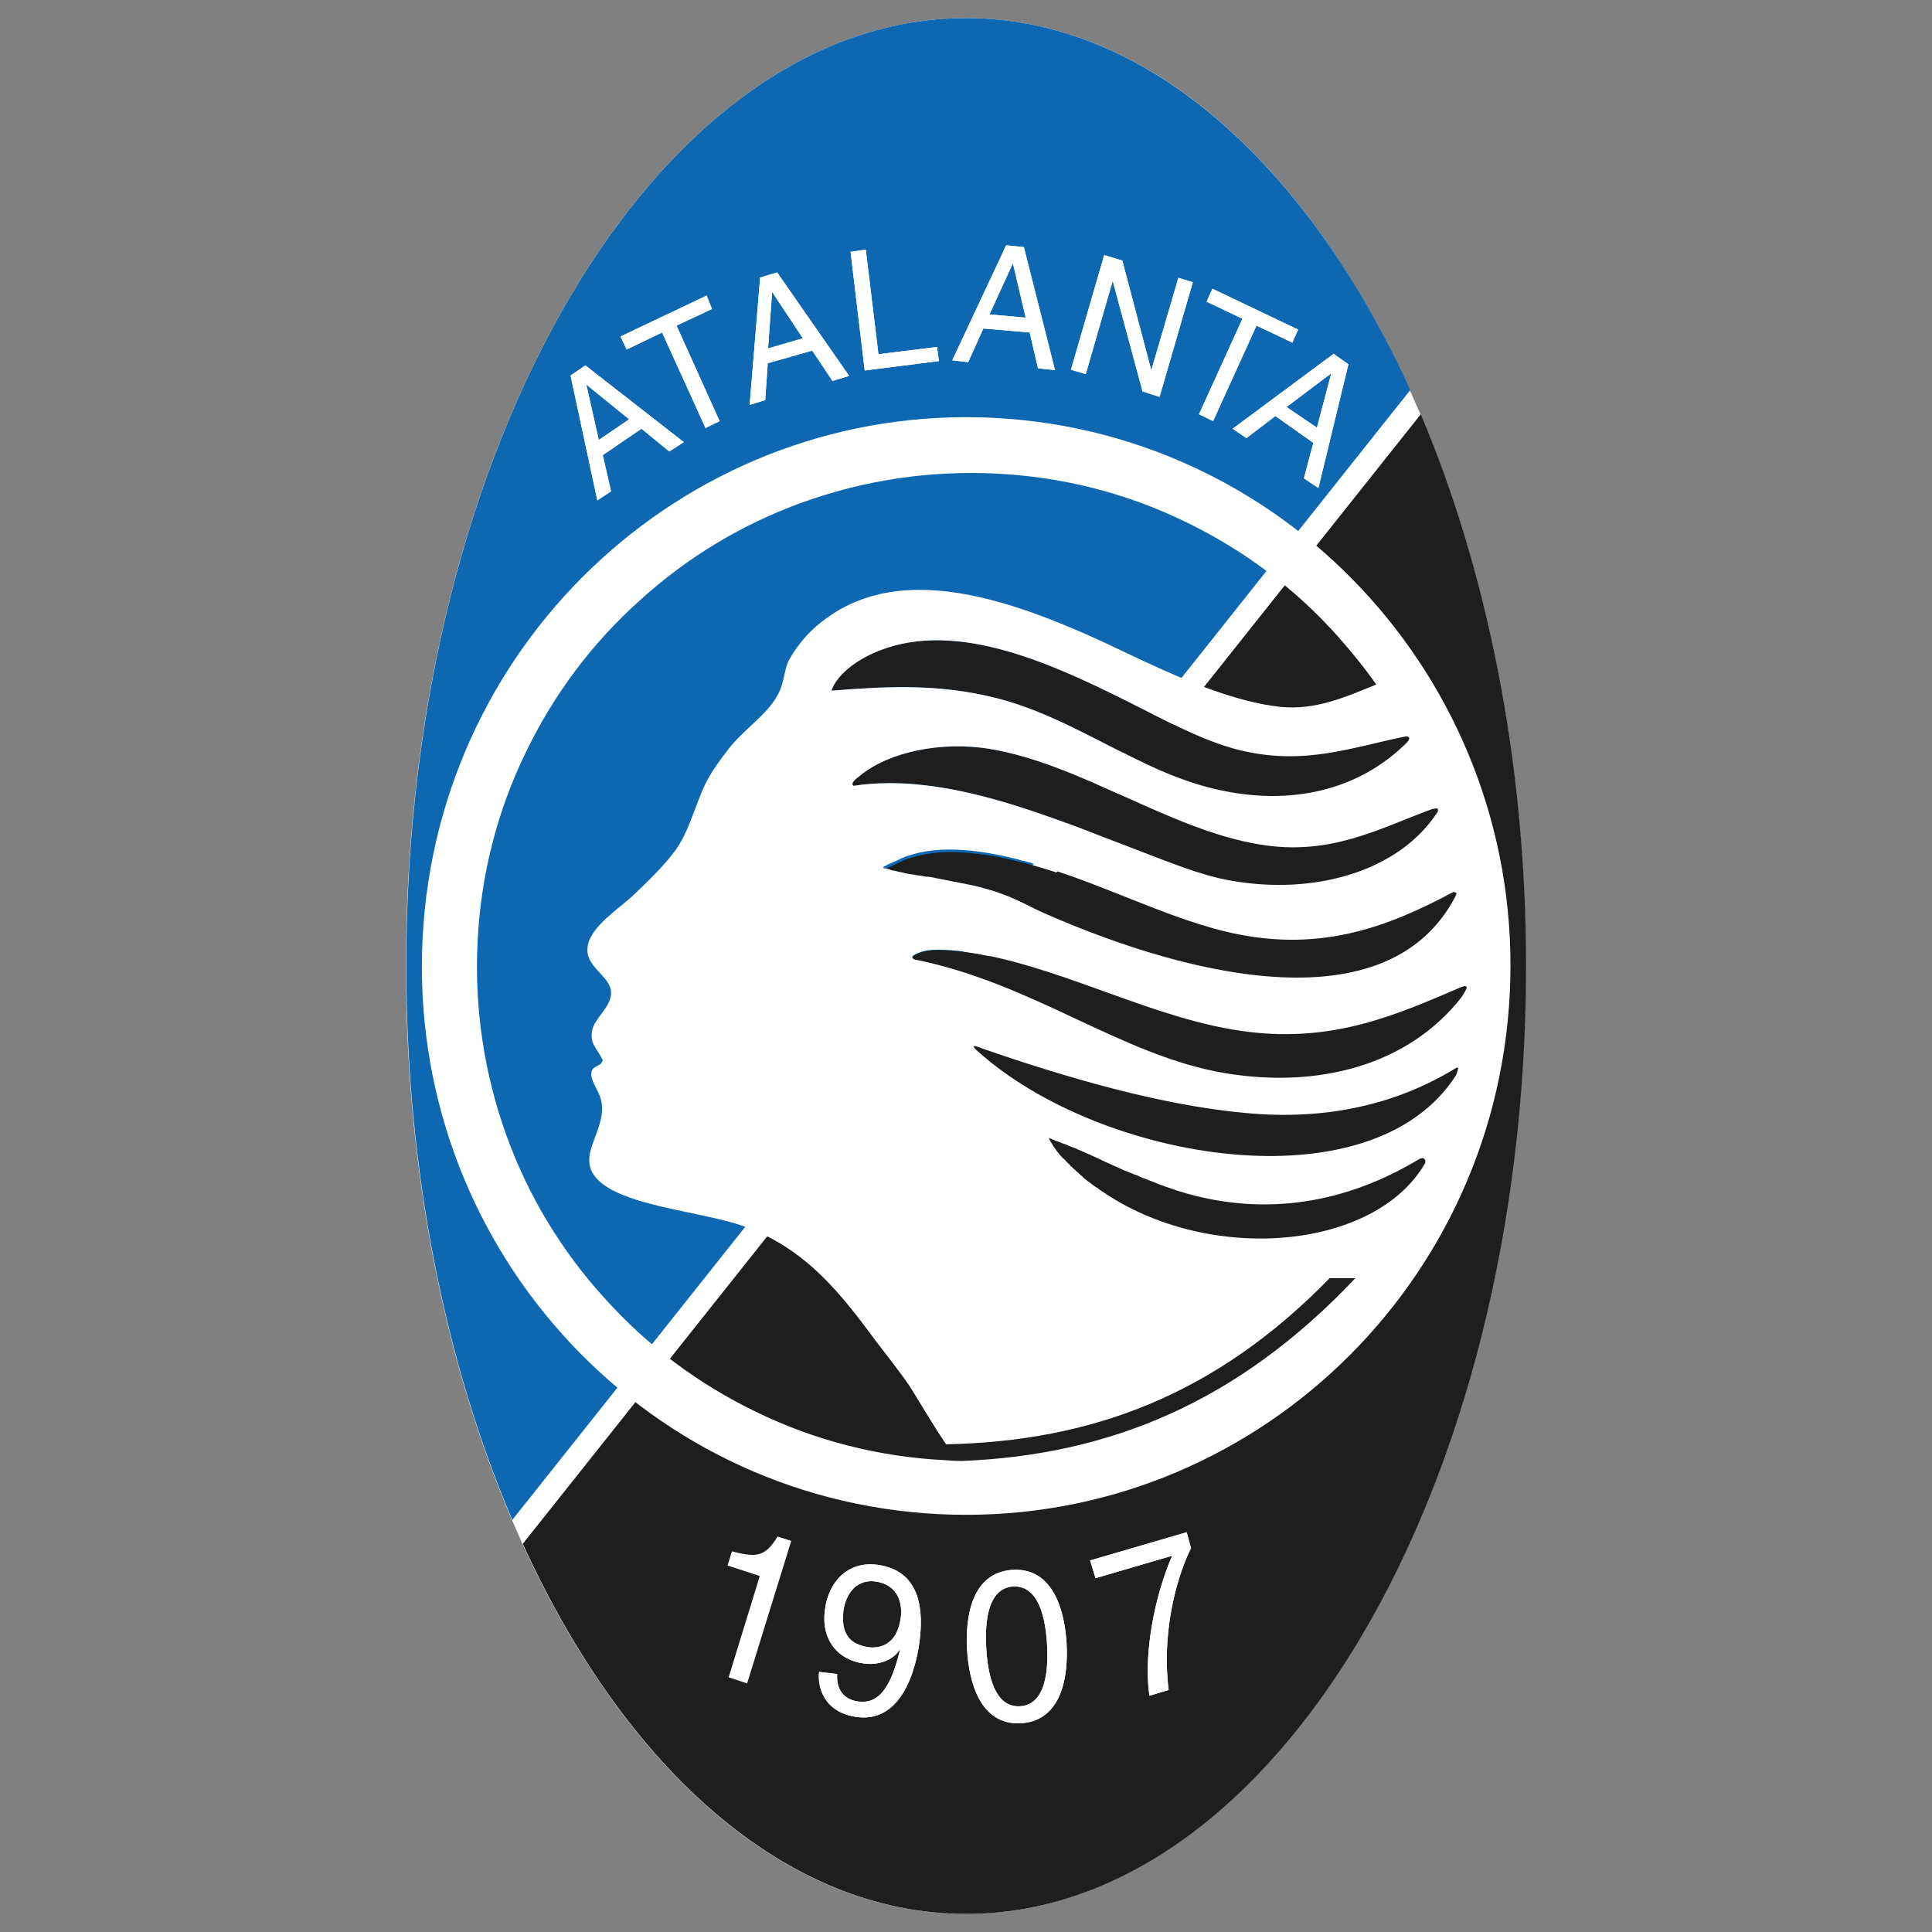
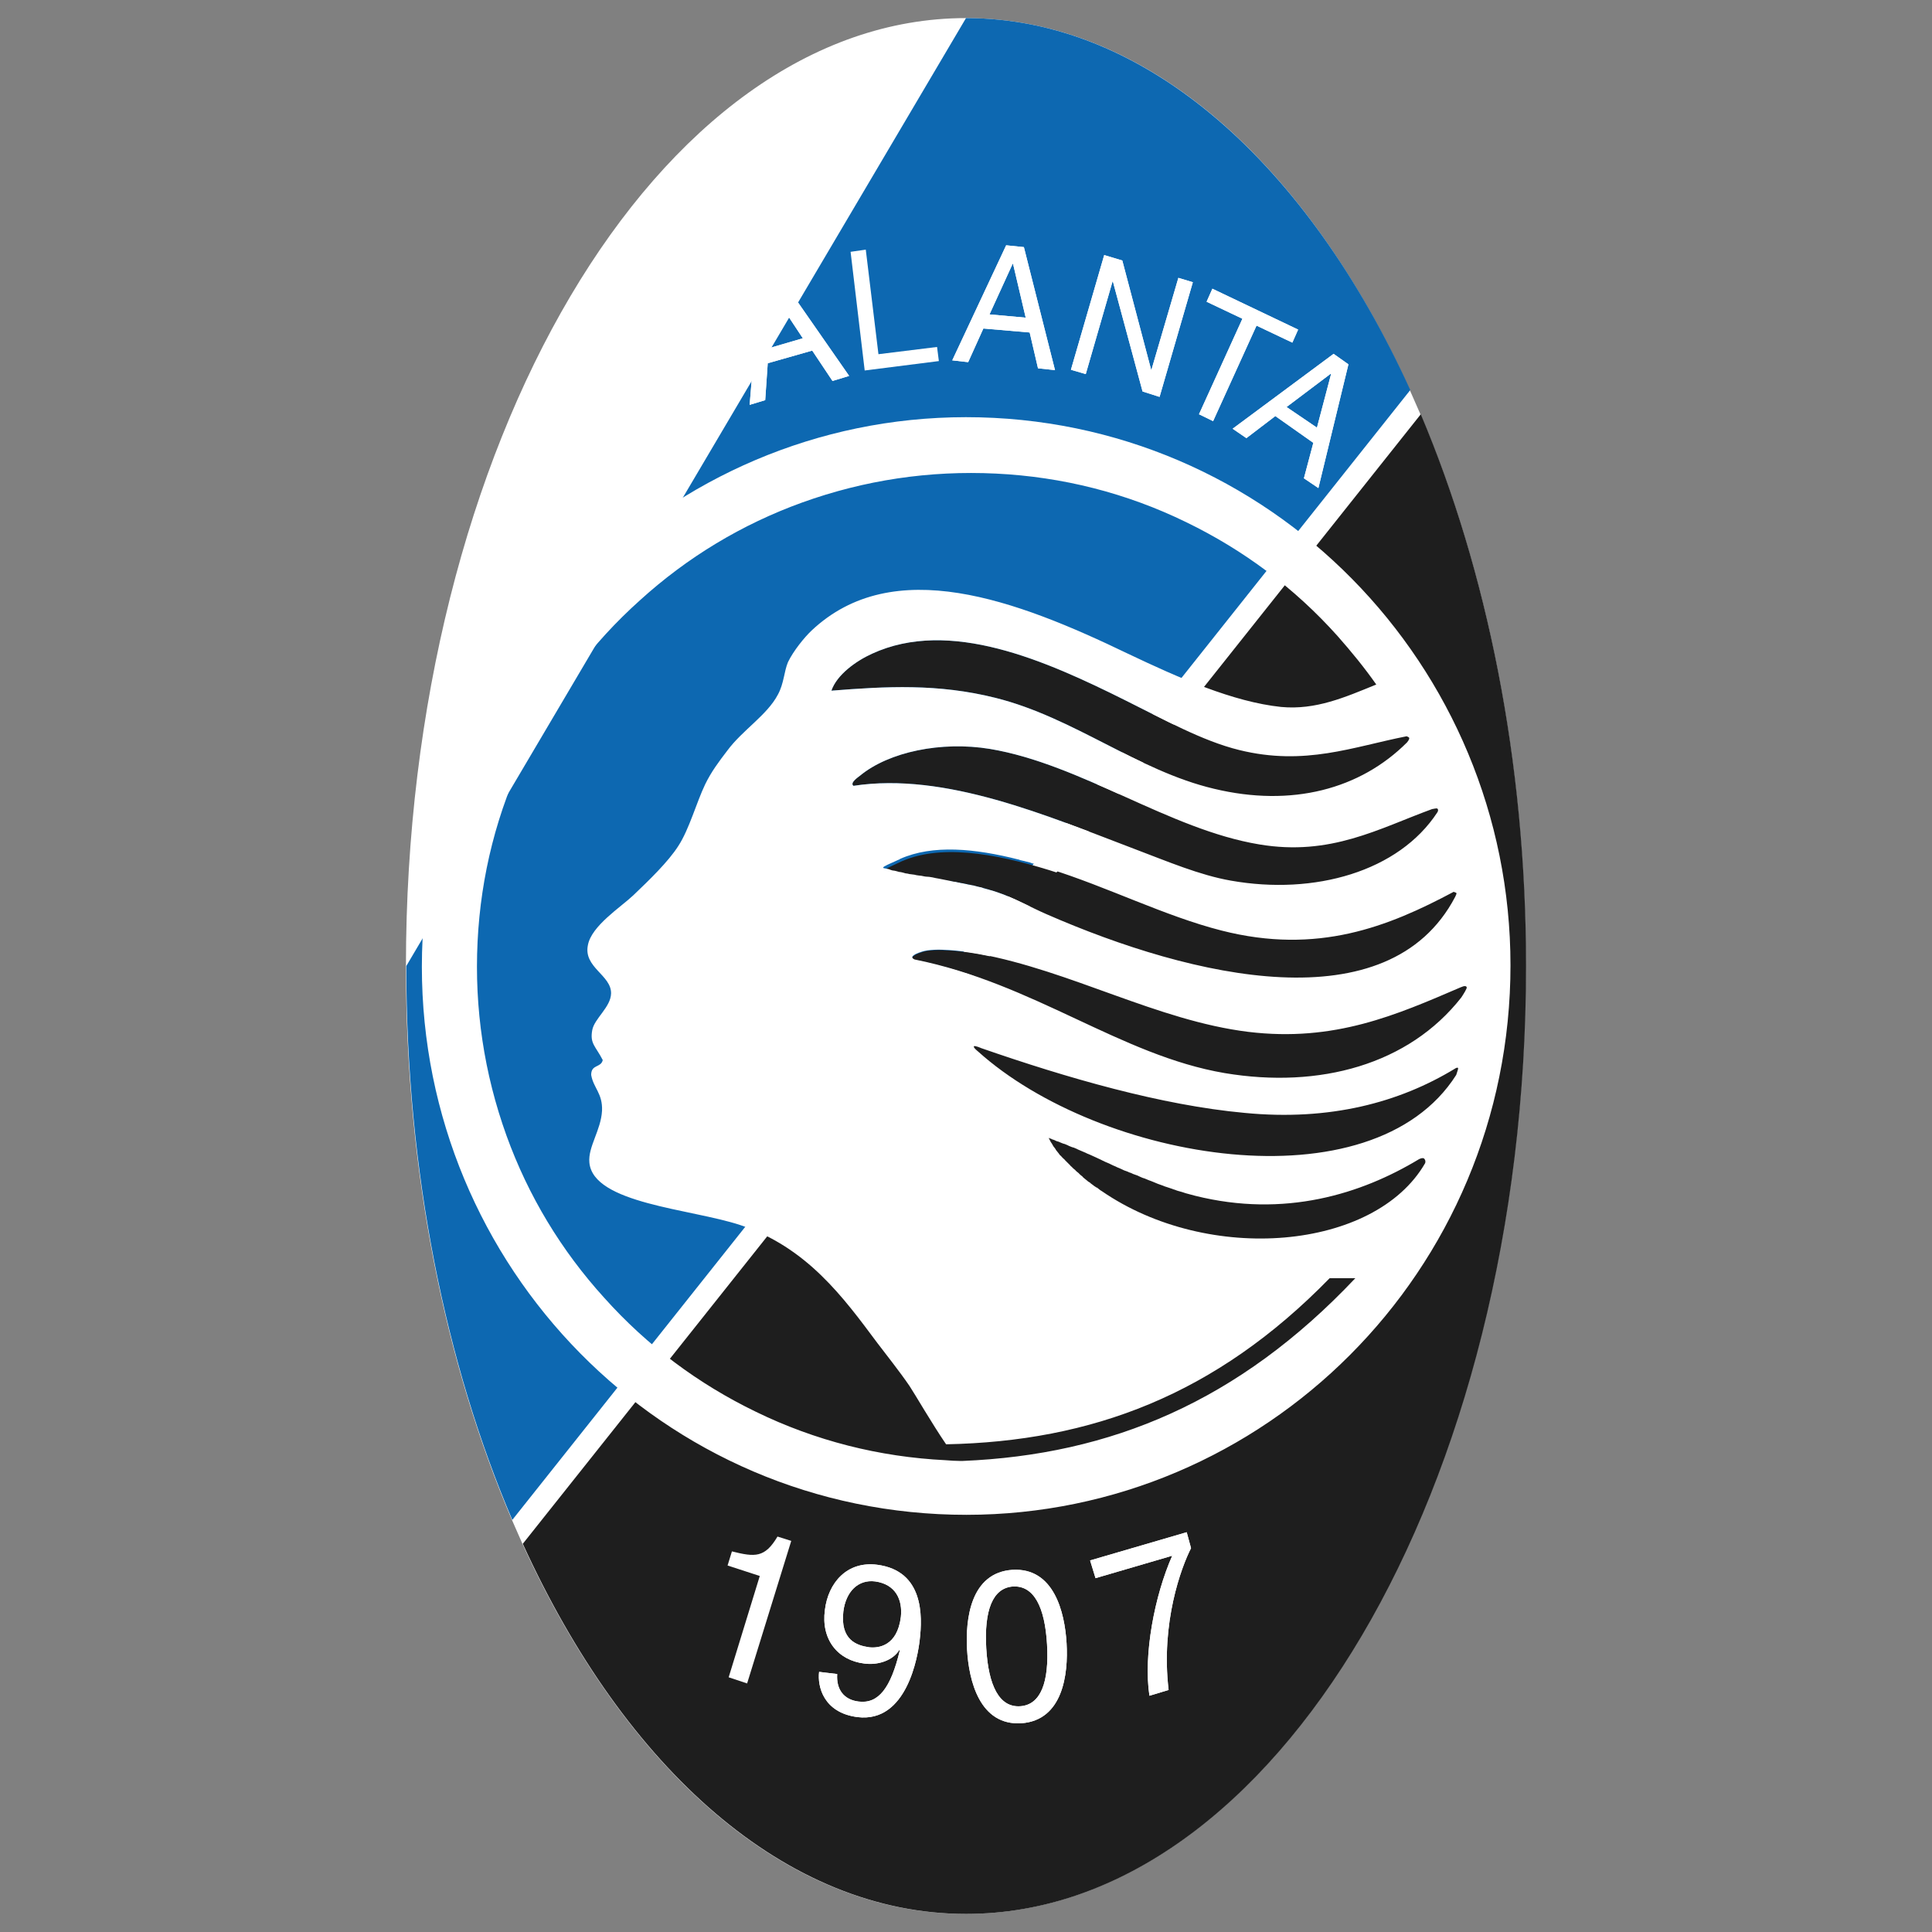
<svg xmlns="http://www.w3.org/2000/svg" xmlns:ns1="http://www.inkscape.org/namespaces/inkscape" xmlns:ns2="http://sodipodi.sourceforge.net/DTD/sodipodi-0.dtd" version="1.1" id="Ebene_1" ns1:version="1.0 (4035a4f, 2020-05-01)" ns2:docname="Logo_Atalanta_Bergamo.svg" x="0px" y="0px" viewBox="0 0 534 534" style="enable-background:new 0 0 534 534;" xml:space="preserve">
  <rect x="0" y="0" width="534" height="534" fill="#808080" stroke="none" />
  <style type="text/css">
	.st0{fill:#FFFFFF;}
	.st1{fill:#0D68B1;}
	.st2{fill:#1E1E1E;}
</style>
  <g>
    <ns2:namedview bordercolor="#666666" borderopacity="1" gridtolerance="10" guidetolerance="10" id="namedview5138" ns1:current-layer="Ebene_1" ns1:cx="174.7325" ns1:cy="281.51199" ns1:pageopacity="0" ns1:pageshadow="2" ns1:window-height="793" ns1:window-maximized="1" ns1:window-width="1440" ns1:window-x="0" ns1:window-y="25" ns1:zoom="1.0406034" objecttolerance="10" pagecolor="#ffffff" showgrid="false">
		</ns2:namedview>
    <g>
      <g>
        <path class="st0" d="M144.4,426.7C172.8,488.9,217.1,529,266.9,529c85.2,0,154.8-117.7,154.8-262c0-56.8-10.8-109.5-29.1-152.5     l-2.9-6.6C361.5,45.4,317,5,267,5c-85.2,0-154.8,117.7-154.8,262c0,57.1,10.9,110,29.3,153.1L144.4,426.7z" />
-         <path class="st1" d="M267,5c49.9,0,94.4,40.4,122.8,102.8L141.6,420.1c-18.4-43.1-29.3-96-29.3-153.1C112.2,122.7,181.8,5,267,5" />
+         <path class="st1" d="M267,5c49.9,0,94.4,40.4,122.8,102.8L141.6,420.1c-18.4-43.1-29.3-96-29.3-153.1" />
        <path class="st2" d="M392.7,114.5c18.2,43,29.1,95.7,29.1,152.5c0,144.3-69.5,262-154.8,262c-49.8,0-94.2-40.2-122.5-102.3     L392.7,114.5z" />
        <path class="st2" d="M405.5,272.9c0.1,0.4-0.9,2-1.6,2.9c-14.5,18.5-39.1,25.3-65.4,20.9c-28.8-4.9-52.7-24.8-85.7-31.4     c-2.1-0.9,1.7-2,2.2-2.2c3.5-1.1,11-0.2,15.5,0.6c25.6,4.7,49.5,18.5,74.6,21.6c23.9,2.9,41-4.7,58.7-12.3     C404.8,272.3,405.4,272.5,405.5,272.9" />
        <path class="st2" d="M402.5,246.8c0.2,0.2-0.1,0.6-0.3,1.1c-18.4,35.1-72.4,22.5-112.9,4.8c-4.6-2-8.9-4.5-13.7-6.1     c-10.4-3.5-20.5-3.7-29.5-5.6c-0.5-0.1-1.6-0.2-1.6-0.5s1.9-1.1,3.8-2c11-5.4,26.4-2.7,41.7,2c16.1,5,32,13.1,47.7,17.1     c26.6,6.8,46.2-1.1,64.2-10.7C402.2,246.7,402.5,246.7,402.5,246.8" />
        <path class="st2" d="M397.3,223.5c0.4,0.4,0,1,0,1c-10.7,16.4-34.1,23-57.1,18.9c-8.6-1.5-17.5-5.3-26.5-8.7     c-24-9.1-52.4-21.4-77.8-17.5c-1.1-0.8,1.3-2.4,1.8-2.8c8-6.6,22.5-9.6,35.9-7.4c25.2,4.2,49.6,22.3,74.5,26.4     c19.7,3.3,33-4.4,47.8-9.8C395.8,223.7,397,223.3,397.3,223.5" />
        <path class="st2" d="M389.5,204c0.1,0.4-0.6,1.2-0.6,1.2c-12.9,12.9-31.8,18-53.4,12.8c-21.1-5-38.7-19.7-60.3-25.1     c-15.9-4-30.3-3.2-45.4-2c1.5-4.4,6.8-8.2,11.2-10.2c21.5-9.9,47.9,1.8,70.3,13c10.3,5.1,21,11.1,31.2,13.6     c18.2,4.5,31.5-0.9,46.3-3.8C388.9,203.6,389.5,203.7,389.5,204" />
        <path class="st2" d="M393.9,321.5c-13.9,24.1-59.8,28.1-89.4,7.7c-5.4-3.8-10.7-7.9-13.6-13.1c-0.2-0.2-0.2-0.5-0.2-0.5     c0.1-0.1,0.4,0.1,0.7,0.2c13.4,4.6,25.2,11.5,39.2,14.9c24.8,6.2,46-0.5,61.9-10.1c0,0,0.9-0.5,1.4-0.2     C394.2,320.8,393.9,321.5,393.9,321.5" />
        <path class="st2" d="M402.5,297.1c-23.3,36.7-98.4,23.9-132.2-6.5c0,0-1.4-1.1-1.1-1.4c0.2-0.3,2,0.5,2,0.5     c23.6,8.2,49.8,15.8,72.8,17.9c23.6,2.3,42.8-2.9,58.1-12.2c0,0,0.7-0.5,0.9-0.2C403.1,295.4,402.8,296.1,402.5,297.1" />
        <path class="st0" d="M274.7,115.5c-82.9-4.2-153.7,60.2-157.9,143.9s59.6,154.9,142.6,159.1s153.7-60.2,157.9-143.9     C421.5,191,357.6,119.7,274.7,115.5 M402.5,246.8c0.2,0.2-0.1,0.6-0.3,1.1c-18.4,35.1-72.4,22.5-112.9,4.8     c-4.6-2-8.9-4.5-13.7-6.1c-0.7-0.2-1.4-0.5-2-0.6c-0.2-0.1-0.5-0.2-0.7-0.2c-0.5-0.2-0.9-0.2-1.3-0.4c-0.3-0.1-0.5-0.2-0.8-0.2     c-0.4-0.1-0.8-0.2-1.2-0.3c-0.3-0.1-0.6-0.2-0.9-0.2c-0.4-0.1-0.8-0.2-1.1-0.2c-0.3-0.1-0.6-0.2-0.9-0.2     c-0.4-0.1-0.7-0.2-1.1-0.2c-0.3-0.1-0.6-0.2-0.9-0.2c-0.4-0.1-0.7-0.2-1.1-0.2c-0.3-0.1-0.6-0.1-0.9-0.2s-0.7-0.1-1-0.2     s-0.7-0.1-1-0.2s-0.7-0.1-1-0.2c-0.4-0.1-0.7-0.1-1.1-0.2c-0.3-0.1-0.6-0.1-0.9-0.2c-0.6-0.1-1.2-0.2-1.8-0.2     c-0.2,0-0.5-0.1-0.6-0.1c-0.5-0.1-0.9-0.2-1.3-0.2c-0.2,0-0.5-0.1-0.7-0.1c-0.4-0.1-0.8-0.2-1.1-0.2c-0.2,0-0.5-0.1-0.8-0.1     c-0.4-0.1-0.8-0.2-1.1-0.2c-0.2-0.1-0.5-0.1-0.7-0.2c-0.4-0.1-0.8-0.2-1.1-0.2c-0.2-0.1-0.5-0.1-0.7-0.2     c-0.4-0.1-0.8-0.2-1.1-0.2c-0.2-0.1-0.5-0.1-0.6-0.2c-0.1,0-0.2,0-0.2-0.1c-0.3-0.1-1-0.2-1.4-0.3c-0.1,0-0.1,0-0.2,0l0,0     c-0.1-0.1-0.2-0.2-0.2-0.2c0-0.3,1.9-1.1,3.9-2c0.2-0.1,0.4-0.2,0.5-0.2c0.1-0.1,0.2-0.1,0.3-0.2c9-4,20.6-2.9,32.8,0.2     c0.1,0,0.2,0,0.2,0.1c0.5,0.1,0.9,0.2,1.3,0.3c0.2,0,0.2,0.1,0.4,0.1c0.4,0.1,0.8,0.2,1.2,0.3c0.2,0.1,0.3,0.1,0.5,0.2     c0.4,0.1,0.8,0.2,1.1,0.3c0.2,0.1,0.3,0.1,0.5,0.2c0.4,0.1,0.8,0.2,1.1,0.3c0.2,0.1,0.3,0.1,0.5,0.2c0.5,0.2,1.1,0.3,1.5,0.5     c16.1,5,32,13.1,47.7,17.1c26.6,6.8,46.2-1.1,64.2-10.7C402.2,246.7,402.5,246.7,402.5,246.8 M397.3,223.5c0.4,0.4,0,1,0,1     c-10.7,16.4-34,23-57.1,18.9c-8.6-1.5-17.5-5.3-26.5-8.7c-24-9.1-52.4-21.4-77.8-17.5c-1.1-0.8,1.3-2.4,1.8-2.8     c8-6.6,22.5-9.6,35.9-7.4c25.2,4.2,49.6,22.3,74.5,26.4c19.7,3.3,33-4.4,47.8-9.8C395.8,223.7,397,223.3,397.3,223.5 M389.5,204     c0.1,0.4-0.6,1.2-0.6,1.2c-12.9,12.9-31.8,18-53.4,12.8c-21.1-5-38.7-19.7-60.3-25.1c-15.9-4-30.3-3.2-45.4-2     c1.5-4.4,6.8-8.2,11.2-10.2c21.5-9.9,47.9,1.8,70.3,13c10.3,5.1,21,11.1,31.2,13.6c18.2,4.5,31.5-0.9,46.3-3.8     C388.9,203.6,389.5,203.7,389.5,204 M266.1,403.8c-0.2,0-0.5,0-0.8,0l0,0c-1.3,0-2.6-0.1-3.9-0.2c-18.4-0.9-36.1-5.4-52.5-13.4     c-15.9-7.7-30-18.2-41.9-31.5c-11.9-13.1-21-28.2-27-44.8c-6.2-17.2-8.9-35.2-8-53.6c0.9-18.4,5.4-36.1,13.4-52.5     c7.7-15.9,18.2-30,31.5-41.9c13.1-11.9,28.2-21,44.8-27c17.2-6.2,35.2-8.9,53.6-8c18.4,0.9,36.1,5.4,52.5,13.4     c15.9,7.7,30,18.2,41.9,31.5c3.8,4.3,7.4,8.7,10.7,13.4c-8.6,3.5-16.7,7.1-26.3,6.2c-13.3-1.4-28.2-8-42.3-14.7     c-30.9-14.9-64.9-27.7-87.5-6.4c-2,1.9-5,5.6-6.5,8.7c-1.1,2.6-1.1,5.9-2.8,9c-3,5.7-9.8,9.8-14,15.5c-2.3,3-4.4,5.8-6.1,9.3     c-2.4,5-4.4,12.4-7.4,17c-2.8,4.4-8.1,9.5-12.5,13.7c-3.5,3.3-11.5,8.4-12.5,13.7c-1.3,6.2,6.5,8.3,6.4,13.4     c-0.1,3.8-4.6,6.9-5.2,10.1c-0.7,3.8,0.9,4.4,2.9,8.3c-0.5,2.2-3.2,1.1-3.2,4.1c0.6,3.6,3.2,5.1,3,9.9c-0.3,5.4-3.9,10-3.5,14.3     c1,11.4,28.1,12.8,41.7,17.3c18.5,6.2,28.5,20,37.9,32.6c2.5,3.3,6.1,7.8,8.9,11.9c1.4,2.1,6.2,10.4,10.1,16.1     c40.2-0.8,74.5-13.6,106-45.9h7.1C342.4,387.4,307,402.1,266.1,403.8 M393.9,321.5c-13.9,24.1-59.8,28.1-89.4,7.7     c-0.4-0.2-0.7-0.5-1.1-0.8c-0.2-0.1-0.2-0.2-0.4-0.2c-0.2-0.2-0.5-0.3-0.7-0.5c-0.2-0.1-0.2-0.2-0.4-0.3     c-0.2-0.2-0.5-0.3-0.6-0.5c-0.2-0.1-0.3-0.2-0.5-0.3c-0.2-0.2-0.4-0.3-0.6-0.5s-0.3-0.2-0.5-0.4c-0.2-0.2-0.4-0.3-0.5-0.5     c-0.2-0.2-0.3-0.2-0.5-0.4c-0.2-0.2-0.4-0.3-0.5-0.5c-0.2-0.2-0.3-0.2-0.5-0.4s-0.4-0.3-0.5-0.5c-0.2-0.2-0.3-0.2-0.5-0.4     s-0.3-0.3-0.5-0.5s-0.3-0.2-0.4-0.4c-0.2-0.2-0.3-0.3-0.5-0.5s-0.2-0.2-0.4-0.4c-0.2-0.2-0.3-0.3-0.5-0.5s-0.2-0.3-0.4-0.4     c-0.2-0.2-0.3-0.3-0.5-0.5s-0.2-0.3-0.4-0.4c-0.2-0.2-0.3-0.3-0.4-0.5c-0.2-0.2-0.2-0.3-0.4-0.5s-0.2-0.3-0.4-0.5     c-0.1-0.2-0.2-0.3-0.3-0.5c-0.2-0.2-0.2-0.3-0.4-0.5c-0.1-0.2-0.2-0.3-0.3-0.5s-0.2-0.4-0.3-0.5c-0.1-0.1-0.2-0.3-0.3-0.5     c0-0.1-0.1-0.2-0.1-0.2c-0.1-0.1-0.1-0.2-0.1-0.2c-0.1-0.2-0.2-0.3-0.2-0.5c0.2,0.1,0.2,0.1,0.4,0.2c0.2,0,0.3,0.1,0.5,0.2     c0.3,0.1,0.7,0.2,1,0.4c0.4,0.2,0.8,0.2,1.1,0.4c0.5,0.2,0.9,0.4,1.4,0.5c0.4,0.2,0.8,0.3,1.1,0.5c0.5,0.2,0.9,0.4,1.4,0.5     c0.4,0.2,0.8,0.3,1.1,0.5c0.5,0.2,0.9,0.4,1.4,0.6c0.4,0.2,0.8,0.3,1.1,0.5c0.5,0.2,1,0.4,1.4,0.6c0.4,0.2,0.7,0.3,1.1,0.5     c0.5,0.2,1,0.5,1.5,0.7c0.3,0.2,0.7,0.3,1,0.5c0.8,0.3,1.4,0.6,2.2,1c0.4,0.2,0.8,0.3,1.1,0.5c0.5,0.2,1,0.4,1.4,0.6     s0.8,0.4,1.2,0.5c0.4,0.1,0.8,0.4,1.3,0.5c0.4,0.2,0.8,0.4,1.2,0.5c0.4,0.1,0.8,0.3,1.2,0.5c0.5,0.2,0.8,0.4,1.3,0.5     c0.4,0.2,0.8,0.3,1.2,0.5c0.5,0.2,0.9,0.3,1.3,0.5c0.4,0.2,0.8,0.3,1.2,0.5c0.5,0.2,0.9,0.3,1.4,0.5c0.4,0.2,0.8,0.3,1.1,0.4     c0.5,0.2,1,0.3,1.5,0.5c0.4,0.2,0.7,0.2,1.1,0.4c0.5,0.2,1.1,0.3,1.7,0.5c0.3,0.1,0.6,0.2,0.9,0.3c0.9,0.2,1.7,0.5,2.6,0.7     c24.8,6.2,46-0.5,61.9-10.1c0,0,0.9-0.5,1.4-0.2C394.2,320.8,393.9,321.5,393.9,321.5 M402.5,297.1     c-23.3,36.7-98.4,23.9-132.2-6.5c0,0-1.4-1.1-1.1-1.4c0.2-0.3,2,0.5,2,0.5c23.6,8.2,49.8,15.8,72.8,17.9     c23.6,2.3,42.8-2.9,58.1-12.2c0,0,0.7-0.5,0.9-0.2C403.1,295.4,402.8,296.1,402.5,297.1 M403.9,275.7     c-14.5,18.5-39.1,25.3-65.4,20.9c-28.8-4.9-52.7-24.8-85.7-31.4c-0.9-0.4-0.8-0.8-0.2-1.2c0.6-0.5,2-0.9,2.3-1     c3.5-1.1,11-0.2,15.5,0.6c25.6,4.7,49.5,18.5,74.6,21.6c23.9,2.9,41-4.7,58.7-12.3c1.1-0.5,1.6-0.4,1.7,0     C405.5,273.2,404.5,274.8,403.9,275.7" />
      </g>
      <path class="st0" d="M165.5,121.6l-3.4-15.1l0.1-0.1l11.7,9.5L165.5,121.6z M177.3,118.5l7.7,6.3l4-2.6L161.8,101l-4.1,2.8    l7.4,34.5l3.8-2.5l-2.3-10L177.3,118.5z" />
-       <path class="st0" d="M165.5,121.6l-3.4-15.1l0.1-0.1l11.7,9.5L165.5,121.6z M177.3,118.5l7.7,6.3l4-2.6L161.8,101l-4.1,2.8    l7.4,34.5l3.8-2.5l-2.3-10L177.3,118.5z" />
      <polygon class="st0" points="171.5,93 195.3,81.7 196.8,85.4 187,90 198.9,116.4 195,118.3 183,91.9 173.2,96.6   " />
      <polygon class="st0" points="171.5,93 195.3,81.7 196.8,85.4 187,90 198.9,116.4 195,118.3 183,91.9 173.2,96.6   " />
      <path class="st0" d="M212.3,96.3l1.1-15.5h0.1l8.4,12.7L212.3,96.3z M224.5,96.9l5.6,8.4l4.6-1.4l-19.9-28.6l-4.7,1.4l-2.9,35.2    l4.3-1.3l0.7-10.2L224.5,96.9z" />
      <path class="st0" d="M212.3,96.3l1.1-15.5h0.1l8.4,12.7L212.3,96.3z M224.5,96.9l5.6,8.4l4.6-1.4l-19.9-28.6l-4.7,1.4l-2.9,35.2    l4.3-1.3l0.7-10.2L224.5,96.9z" />
-       <polygon class="st0" points="242.8,97.9 259,95.9 259.5,99.8 239,102.4 235.1,69.6 239.3,69   " />
      <polygon class="st0" points="242.8,97.9 259,95.9 259.5,99.8 239,102.4 235.1,69.6 239.3,69   " />
      <path class="st0" d="M273.5,86.9l6.4-14h0.1l3.5,14.9L273.5,86.9z M284.6,91.9l2.3,9.9l4.7,0.5l-8.6-34l-4.9-0.5l-14.9,31.8    l4.4,0.5l4.2-9.3L284.6,91.9z" />
      <path class="st0" d="M273.5,86.9l6.4-14h0.1l3.5,14.9L273.5,86.9z M284.6,91.9l2.3,9.9l4.7,0.5l-8.6-34l-4.9-0.5l-14.9,31.8    l4.4,0.5l4.2-9.3L284.6,91.9z" />
      <polygon class="st0" points="325.7,76.8 329.7,78 320.5,109.7 315.8,108.2 307.6,77.8 307.5,77.8 300.1,103.4 296,102.2     305.2,70.5 310.2,72 318.2,102.3 318.2,102.4   " />
      <polygon class="st0" points="325.7,76.8 329.7,78 320.5,109.7 315.8,108.2 307.6,77.8 307.5,77.8 300.1,103.4 296,102.2     305.2,70.5 310.2,72 318.2,102.3 318.2,102.4   " />
      <polygon class="st0" points="335.1,79.8 358.8,91.1 357.2,94.7 347.3,90 335.3,116.4 331.4,114.5 343.4,88.1 333.5,83.4   " />
      <polygon class="st0" points="335.1,79.8 358.8,91.1 357.2,94.7 347.3,90 335.3,116.4 331.4,114.5 343.4,88.1 333.5,83.4   " />
      <path class="st0" d="M355.6,112.5l12.2-9.2l0.1,0.1l-3.9,14.8L355.6,112.5z M363,122.4l-2.6,9.8l4,2.7l8.3-34.2l-4.1-2.9    l-27.9,20.7l3.8,2.6l8-6.1L363,122.4z" />
      <path class="st0" d="M355.6,112.5l12.2-9.2l0.1,0.1l-3.9,14.8L355.6,112.5z M363,122.4l-2.6,9.8l4,2.7l8.3-34.2l-4.1-2.9    l-27.9,20.7l3.8,2.6l8-6.1L363,122.4z" />
      <g>
        <path class="st0" d="M206.5,465.3l-5.1-1.7l8.6-28l-8.9-2.9l1.2-3.9c6.4,1.6,9.1,1.8,12.6-4.1l3.8,1.2L206.5,465.3z" />
        <path class="st0" d="M240.2,455.3c-3.4-0.5-8-2-7.1-9.9c0.7-5.5,4.1-8.9,8.8-8.3c5.7,0.8,7.6,5.1,7.1,9.8     C248,455,242.8,455.6,240.2,455.3 M238.9,459.8c3.7,0.5,7.9-0.8,9.7-3.8l0.1,0.2c-2.5,10.4-5.9,14.8-11.4,14.1     c-4.1-0.5-6.2-3.4-5.9-7.6l-5-0.6c-0.5,4,1.2,11.3,10.6,12.5c13.7,1.7,16.7-16.9,17.2-21.3c0.8-6.7,1.1-19.1-11.7-20.8     c-8.4-1.1-13.6,5-14.5,12.5C226.9,453.1,231.5,458.9,238.9,459.8" />
        <path class="st0" d="M240.2,455.3c-3.4-0.5-8-2-7.1-9.9c0.7-5.5,4.1-8.9,8.8-8.3c5.7,0.8,7.6,5.1,7.1,9.8     C248,455,242.8,455.6,240.2,455.3 M238.9,459.8c3.7,0.5,7.9-0.8,9.7-3.8l0.1,0.2c-2.5,10.4-5.9,14.8-11.4,14.1     c-4.1-0.5-6.2-3.4-5.9-7.6l-5-0.6c-0.5,4,1.2,11.3,10.6,12.5c13.7,1.7,16.7-16.9,17.2-21.3c0.8-6.7,1.1-19.1-11.7-20.8     c-8.4-1.1-13.6,5-14.5,12.5C226.9,453.1,231.5,458.9,238.9,459.8" />
        <path class="st0" d="M289.4,454.5c0.6,10.4-1.7,16.7-7.4,17.1c-5.8,0.4-8.8-5.7-9.4-16c-0.6-10.4,1.7-16.7,7.4-17.1     C285.8,438.2,288.8,444.2,289.4,454.5 M294.8,454.2c-0.5-8.6-3.5-21-15-20.3c-11.5,0.8-13,13.5-12.5,22.1s3.5,21,15,20.3     C293.8,475.5,295.3,462.7,294.8,454.2" />
        <path class="st0" d="M289.4,454.5c0.6,10.4-1.7,16.7-7.4,17.1c-5.8,0.4-8.8-5.7-9.4-16c-0.6-10.4,1.7-16.7,7.4-17.1     C285.8,438.2,288.8,444.2,289.4,454.5 M294.8,454.2c-0.5-8.6-3.5-21-15-20.3c-11.5,0.8-13,13.5-12.5,22.1s3.5,21,15,20.3     C293.8,475.5,295.3,462.7,294.8,454.2" />
        <path class="st0" d="M301.3,431.3l26.7-7.8l1.2,4.4c-2.7,5.3-8.4,20.6-6.2,39.2l-5.3,1.6c-1.7-11.3,1.4-27.6,6.3-38.7l-21.2,6.2     L301.3,431.3z" />
        <path class="st0" d="M301.3,431.3l26.7-7.8l1.2,4.4c-2.7,5.3-8.4,20.6-6.2,39.2l-5.3,1.6c-1.7-11.3,1.4-27.6,6.3-38.7l-21.2,6.2     L301.3,431.3z" />
      </g>
    </g>
  </g>
</svg>